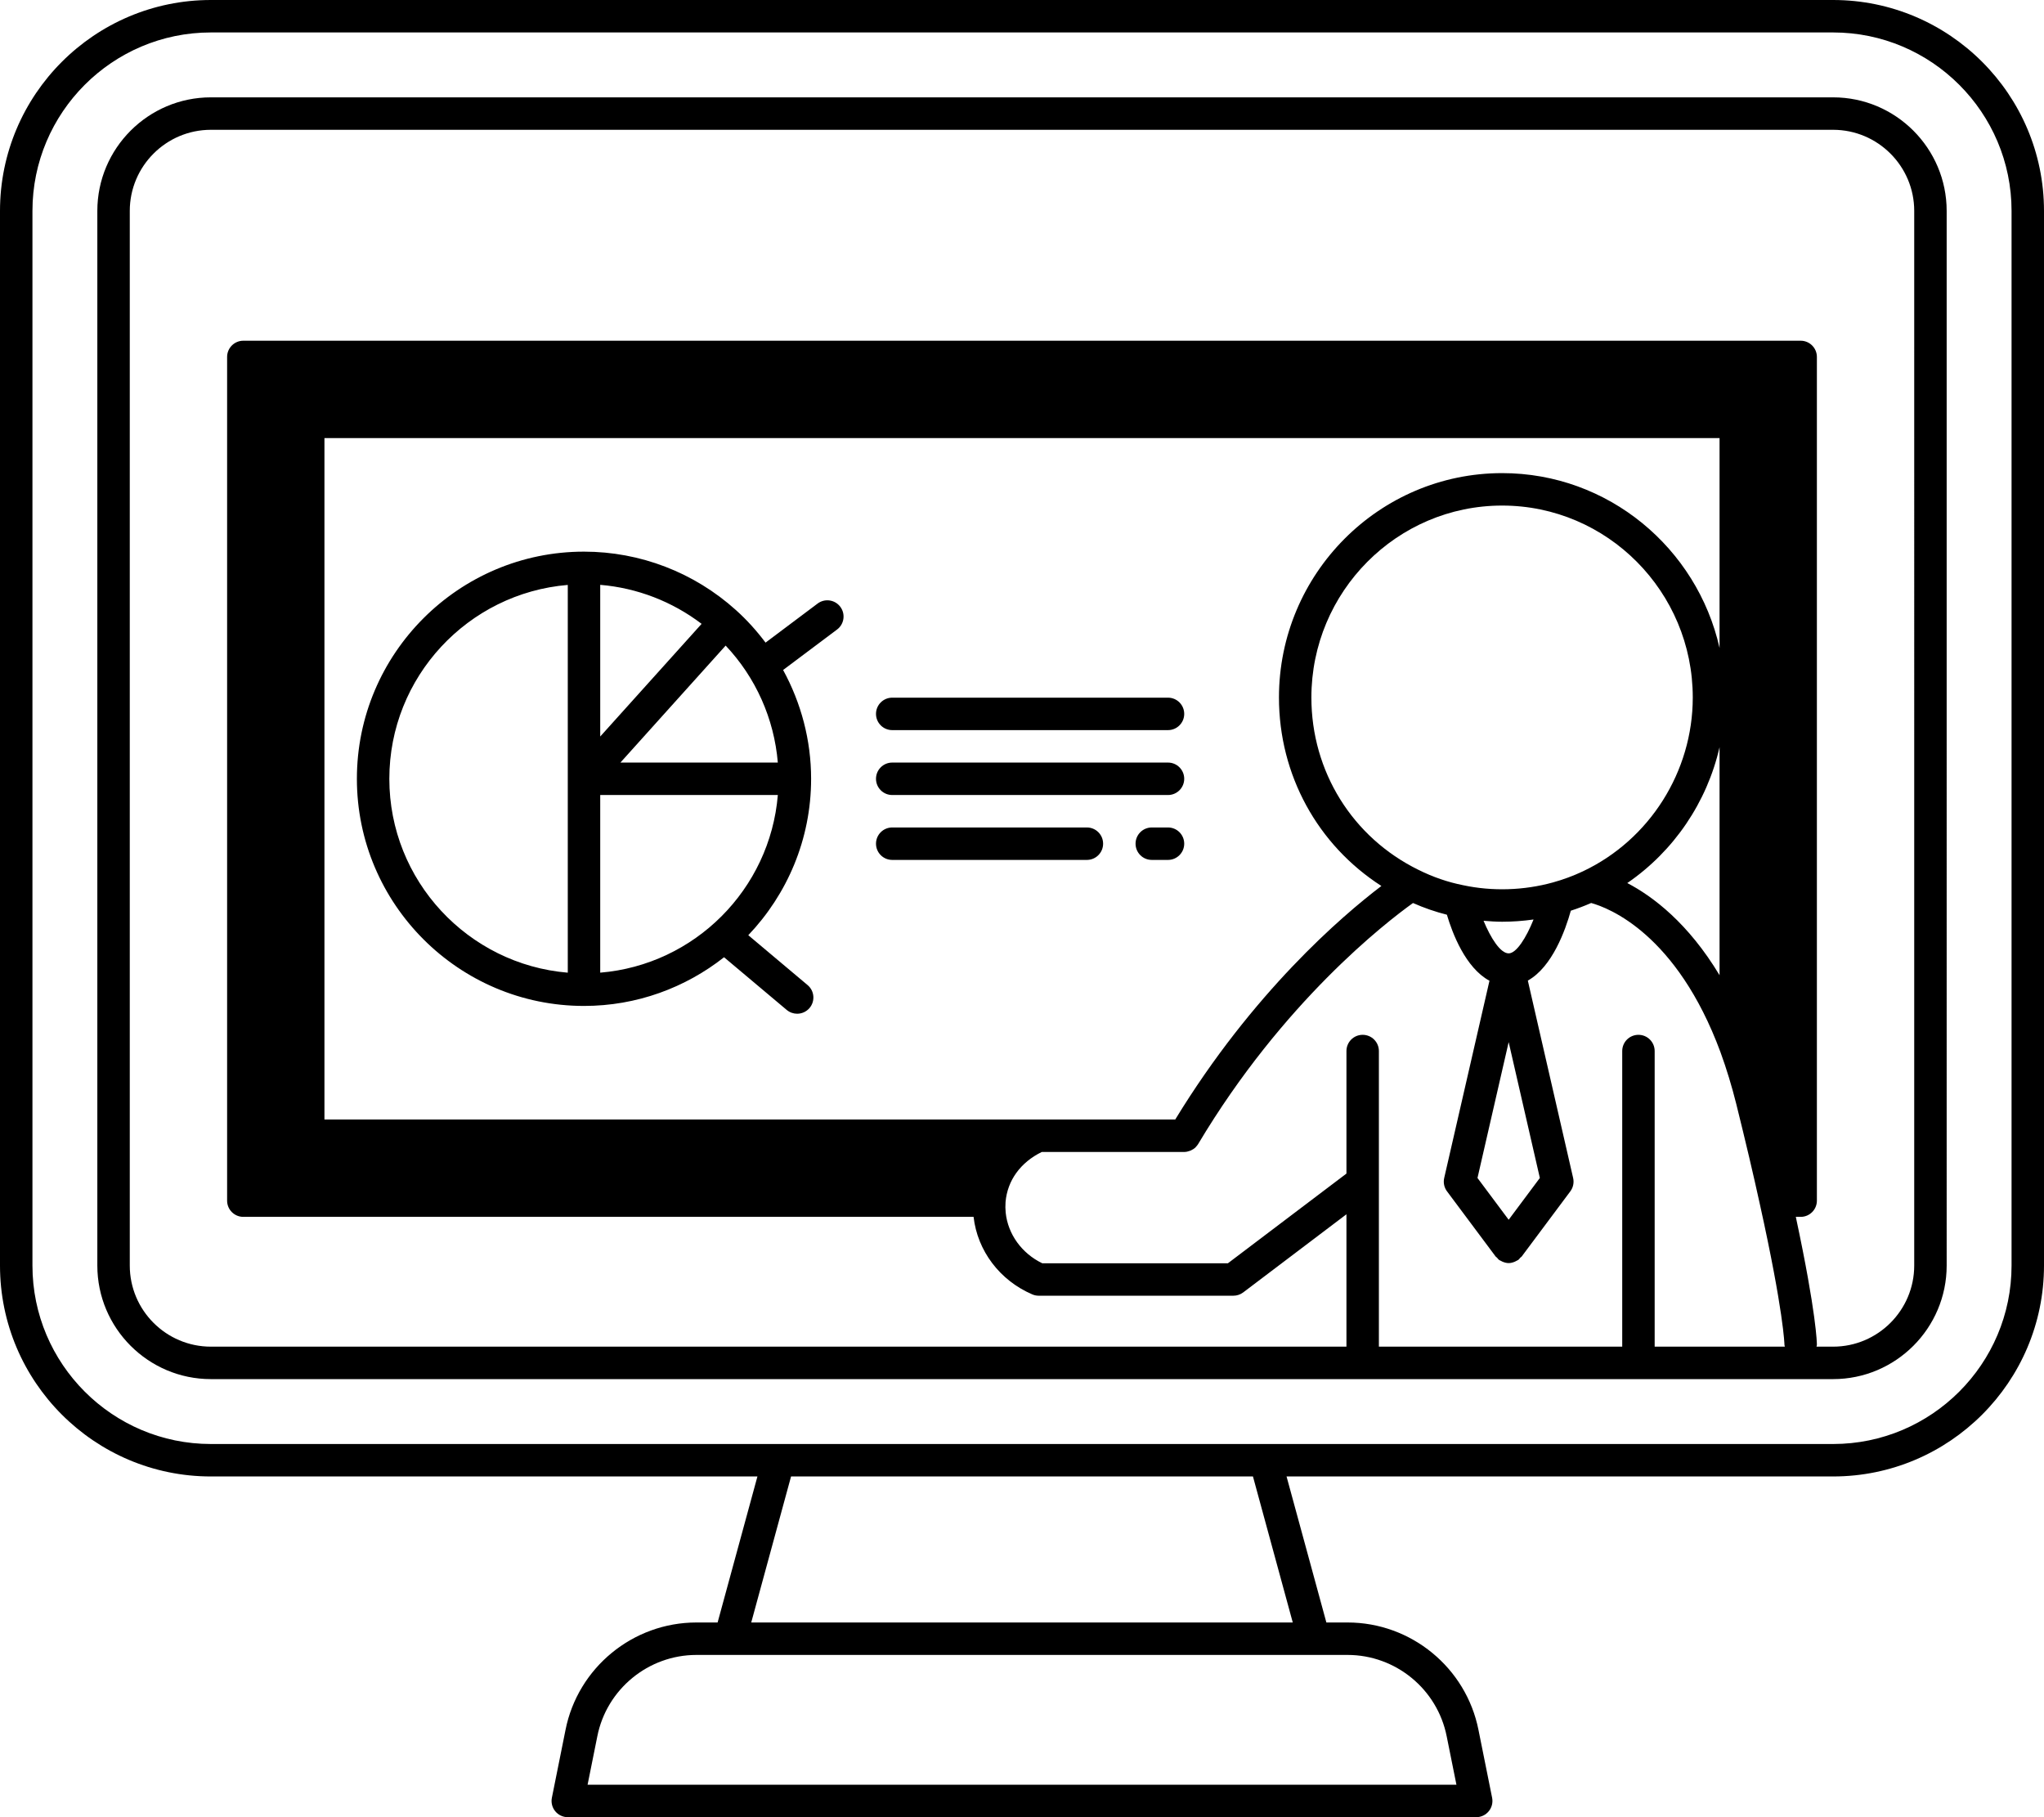
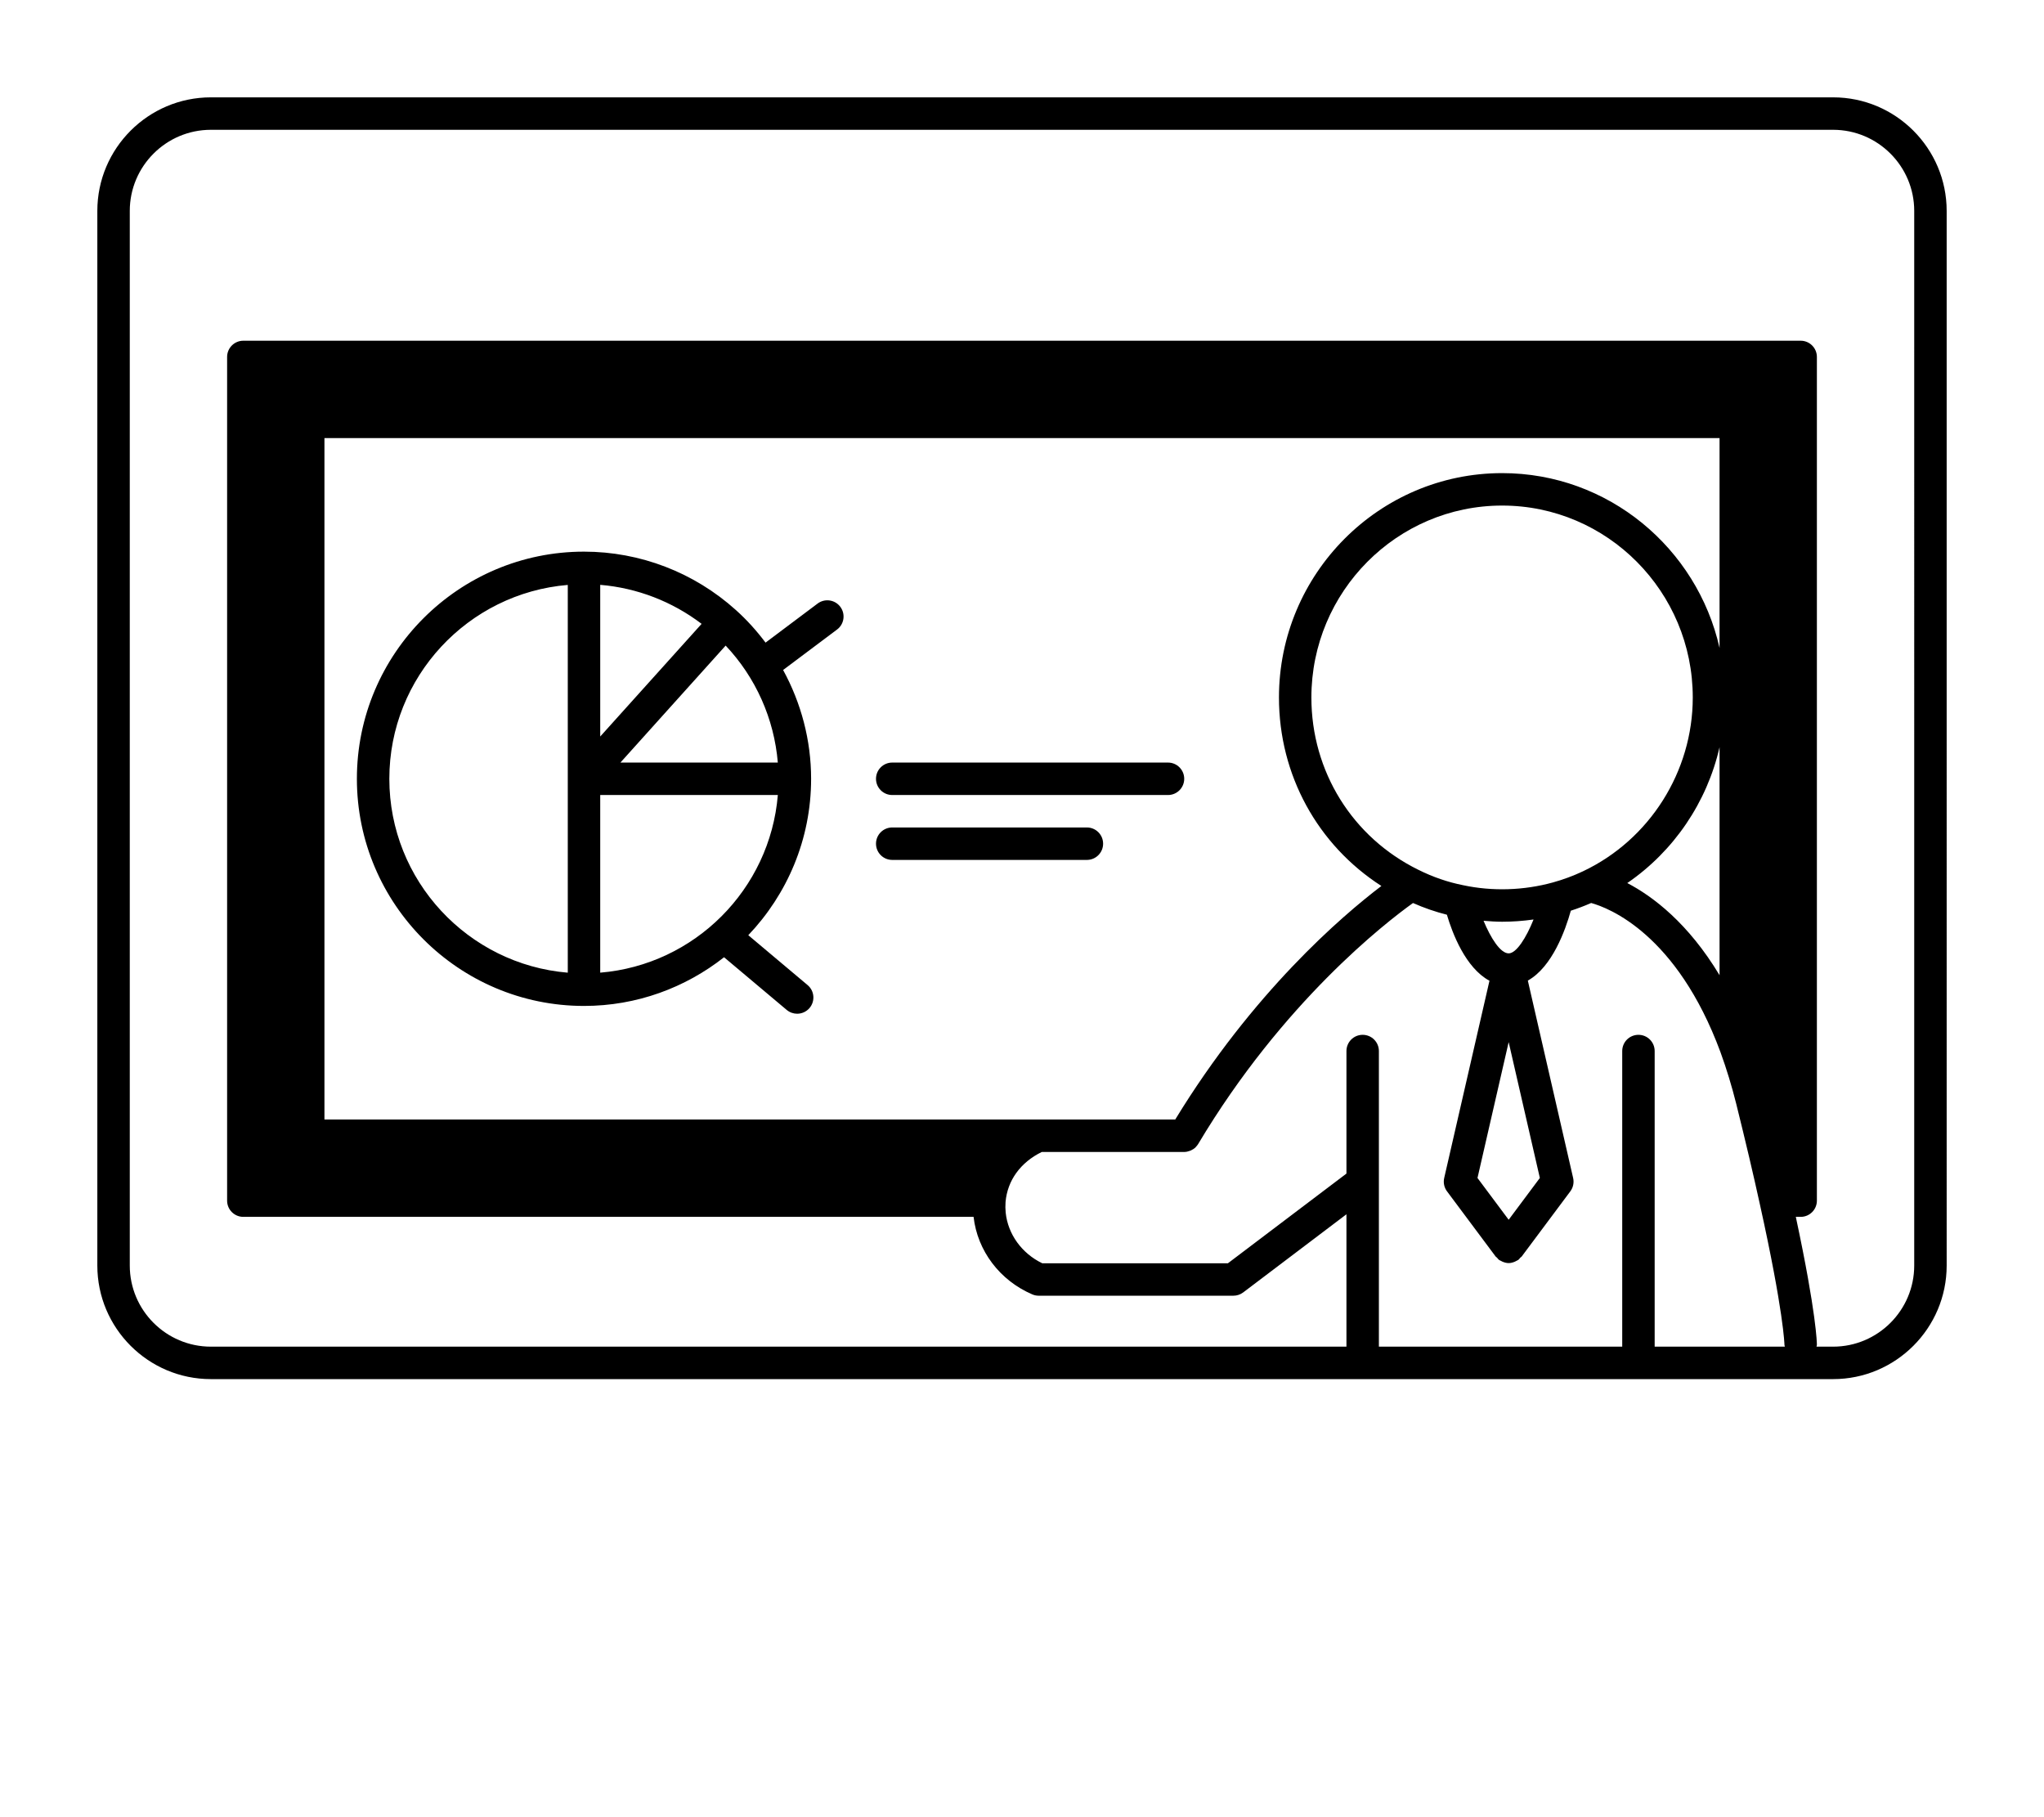
<svg xmlns="http://www.w3.org/2000/svg" height="112.0" preserveAspectRatio="xMidYMid meet" version="1.0" viewBox="0.0 0.0 126.0 112.0" width="126.0" zoomAndPan="magnify">
  <g id="change1_1">
-     <path d="M72,43H55c-0.553,0-1,0.448-1,1s0.447,1,1,1h17c0.553,0,1-0.448,1-1S72.553,43,72,43z" fill="inherit" />
    <path d="M72,47H55c-0.553,0-1,0.448-1,1s0.447,1,1,1h17c0.553,0,1-0.448,1-1S72.553,47,72,47z" fill="inherit" />
-     <path d="M72,51h-1c-0.553,0-1,0.448-1,1s0.447,1,1,1h1c0.553,0,1-0.448,1-1S72.553,51,72,51z" fill="inherit" />
    <path d="M67,51H55c-0.553,0-1,0.448-1,1s0.447,1,1,1h12c0.553,0,1-0.448,1-1S67.553,51,67,51z" fill="inherit" />
    <path d="M50.4,37.2l-3.209,2.407c-0.542-0.722-1.15-1.4-1.832-2.011C42.781,35.277,39.457,34,36,34c-7.72,0-14,6.28-14,14 s6.28,14,14,14c3.258,0,6.252-1.128,8.634-3.001l3.862,3.247c0.188,0.157,0.416,0.234,0.643,0.234c0.285,0,0.568-0.121,0.767-0.356 c0.355-0.423,0.301-1.054-0.122-1.409l-3.657-3.075C48.52,55.127,50,51.736,50,48c0-2.37-0.614-4.671-1.726-6.706L51.6,38.8 c0.442-0.331,0.532-0.958,0.2-1.4C51.469,36.958,50.841,36.867,50.4,37.2z M37,59.949V49h10.949 C47.466,54.819,42.819,59.466,37,59.949z M37,36.046c2.268,0.19,4.431,1.022,6.25,2.404L37,45.394V36.046z M38.245,47l6.487-7.21 c1.855,1.965,2.989,4.508,3.216,7.21H38.245z M24,48c0-6.279,4.85-11.438,11-11.949v23.899C28.85,59.438,24,54.279,24,48z" fill="inherit" />
-     <path d="M113,0H13C5.832,0,0,5.832,0,13v65c0,7.168,5.832,13,13,13h33.691l-2.455,9H42.93c-3.916,0-7.31,2.786-8.07,6.623 l-0.84,4.18c-0.059,0.294,0.017,0.599,0.207,0.831C34.416,111.865,34.7,112,35,112h56c0.3,0,0.584-0.135,0.773-0.366 c0.19-0.232,0.266-0.537,0.207-0.831l-0.84-4.177c-0.761-3.84-4.154-6.626-8.07-6.626h-1.307l-2.455-9H113c7.168,0,13-5.832,13-13 V13C126,5.832,120.168,0,113,0z M89.18,107.018l0.6,2.982H36.221l0.6-2.985c0.576-2.905,3.146-5.015,6.109-5.015H83.07 C86.034,102,88.604,104.109,89.18,107.018z M79.691,100H46.309l2.455-9h28.473L79.691,100z M124,78c0,6.065-4.935,11-11,11H13 C6.935,89,2,84.065,2,78V13C2,6.935,6.935,2,13,2h100c6.065,0,11,4.935,11,11V78z" fill="inherit" />
    <path d="M113,6H13c-3.859,0-7,3.14-7,7v65c0,3.859,3.141,7,7,7h100c3.859,0,7-3.141,7-7V13C120,9.14,116.859,6,113,6z M84,63.78 c-0.553,0-1,0.447-1,1v7.552l-7.306,5.528H64.247c-1.26-0.609-2.116-1.79-2.253-3.124c-0.021-0.215-0.024-0.431-0.008-0.65 c0.114-1.332,0.925-2.446,2.233-3.086H73c0.001,0,0.001,0,0.002,0c0.118,0,0.233-0.028,0.343-0.069 c0.027-0.01,0.052-0.019,0.077-0.031c0.101-0.047,0.197-0.107,0.278-0.188c0.01-0.01,0.017-0.023,0.027-0.034 c0.048-0.051,0.094-0.104,0.132-0.167c5.216-8.746,11.553-13.643,13.244-14.855c0.681,0.302,1.38,0.543,2.089,0.721 c0.339,1.146,1.15,3.279,2.625,4.07l-2.791,12.158c-0.065,0.286-0.002,0.587,0.173,0.821l3,4.02 c0.023,0.03,0.058,0.042,0.083,0.069c0.041,0.045,0.07,0.097,0.121,0.135c0.034,0.026,0.074,0.037,0.11,0.057 c0.033,0.019,0.063,0.036,0.097,0.051c0.126,0.054,0.256,0.091,0.389,0.091c0,0,0.001,0,0.001,0s0.001,0,0.001,0 c0.133,0,0.264-0.037,0.389-0.091c0.034-0.015,0.065-0.032,0.097-0.051c0.036-0.021,0.076-0.032,0.11-0.057 c0.05-0.038,0.08-0.09,0.121-0.135c0.025-0.027,0.061-0.039,0.083-0.069l3-4.02c0.175-0.234,0.238-0.535,0.173-0.821l-2.793-12.168 c1.51-0.838,2.324-3.133,2.65-4.307c0.423-0.137,0.841-0.294,1.254-0.475c1.07,0.295,5.273,1.891,7.975,9.204 c0.37,1.018,0.696,2.088,0.969,3.18c0.574,2.309,1.063,4.385,1.454,6.176c1.476,6.657,1.517,8.65,1.517,8.663 c0,0.043,0.019,0.079,0.024,0.12H102V64.78c0-0.553-0.447-1-1-1s-1,0.447-1,1V83H85V64.78C85,64.228,84.553,63.78,84,63.78z M93,75.178l-1.922-2.575L93,64.229l1.922,8.373L93,75.178z M93,58.76c-0.511,0-1.109-0.949-1.548-2.009 c0.38,0.032,0.761,0.059,1.147,0.059c0.65,0,1.296-0.048,1.935-0.138C94.078,57.812,93.471,58.76,93,58.76z M95.732,54.387 c-1.791,0.497-3.737,0.558-5.538,0.172c-0.944-0.187-1.869-0.505-2.747-0.944c-0.002-0.001-0.005-0.002-0.007-0.003 c-4.071-1.997-6.601-6.066-6.601-10.622c0-6.523,5.275-11.83,11.76-11.83c6.479,0,11.75,5.307,11.75,11.83 c0,4.565-2.66,8.771-6.774,10.714C96.978,53.985,96.358,54.214,95.732,54.387z M72.446,69H64H20V27h86v12.934 c-1.388-6.158-6.864-10.774-13.4-10.774c-7.587,0-13.76,6.204-13.76,13.83c0,4.776,2.386,9.091,6.314,11.616 C82.701,56.471,77.224,61.172,72.446,69z M106,46.053v14.053c-1.933-3.213-4.113-4.859-5.688-5.68 C103.191,52.452,105.225,49.444,106,46.053z M118,78c0,2.757-2.243,5-5,5h-1.024c0.005-0.041,0.024-0.078,0.024-0.12 c0-0.078-0.016-1.881-1.299-7.88H111c0.553,0,1-0.447,1-1V22c0-0.552-0.447-1-1-1H15c-0.553,0-1,0.448-1,1v52c0,0.553,0.447,1,1,1 h45.015c0.237,2.091,1.616,3.92,3.621,4.779c0.125,0.054,0.259,0.081,0.395,0.081h12c0.218,0,0.43-0.071,0.604-0.202L83,74.841V83 H13c-2.757,0-5-2.243-5-5V13c0-2.757,2.243-5,5-5h100c2.757,0,5,2.243,5,5V78z" fill="inherit" />
  </g>
</svg>